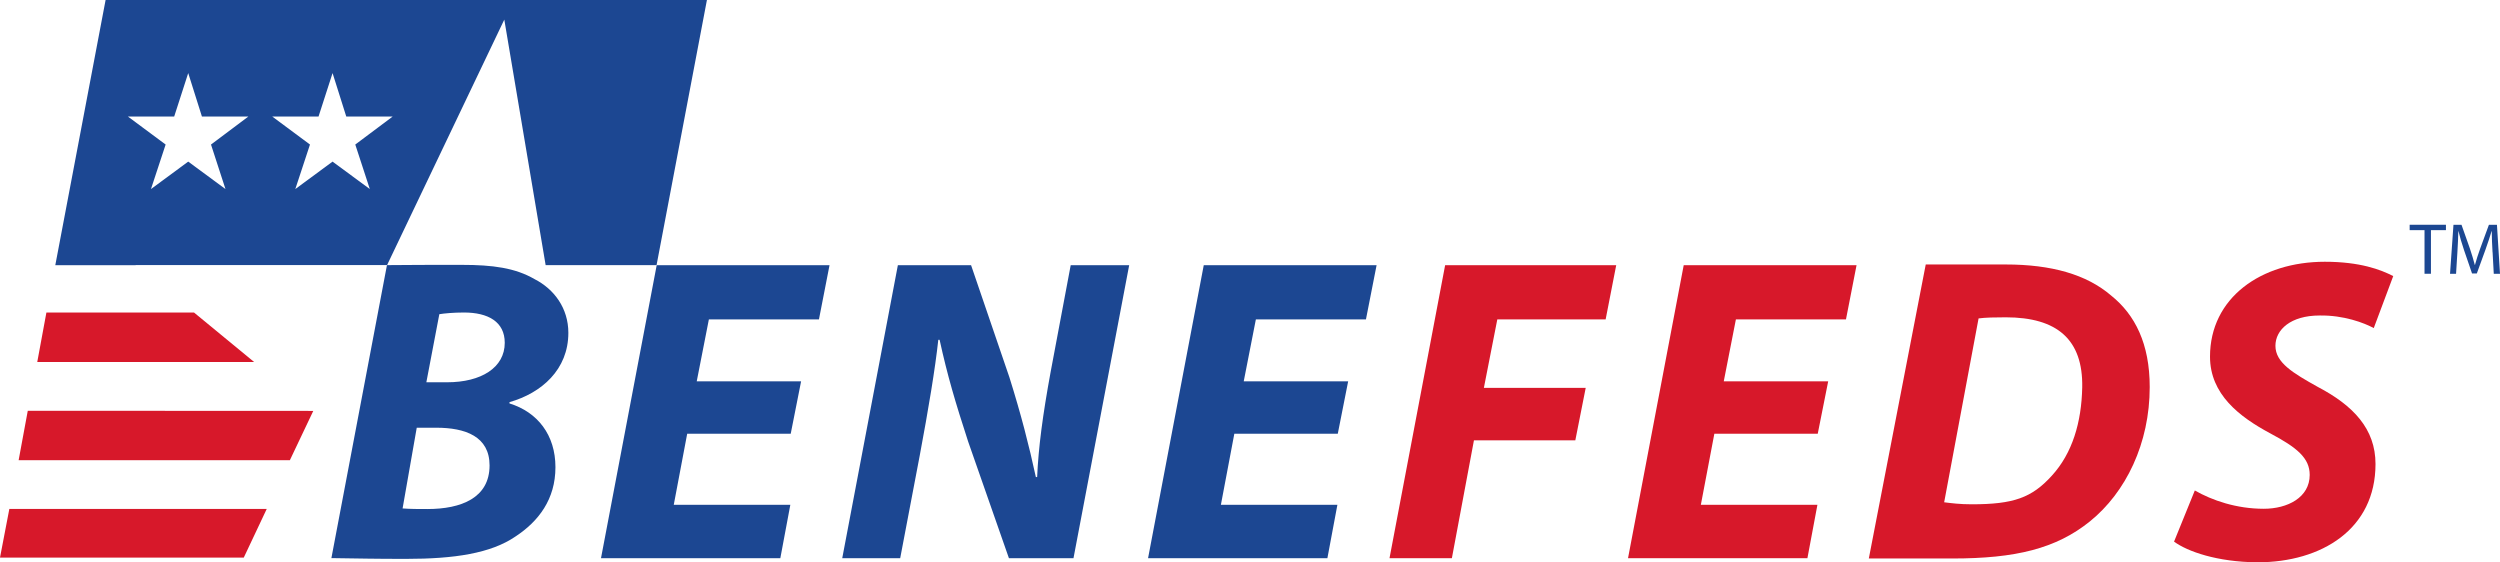
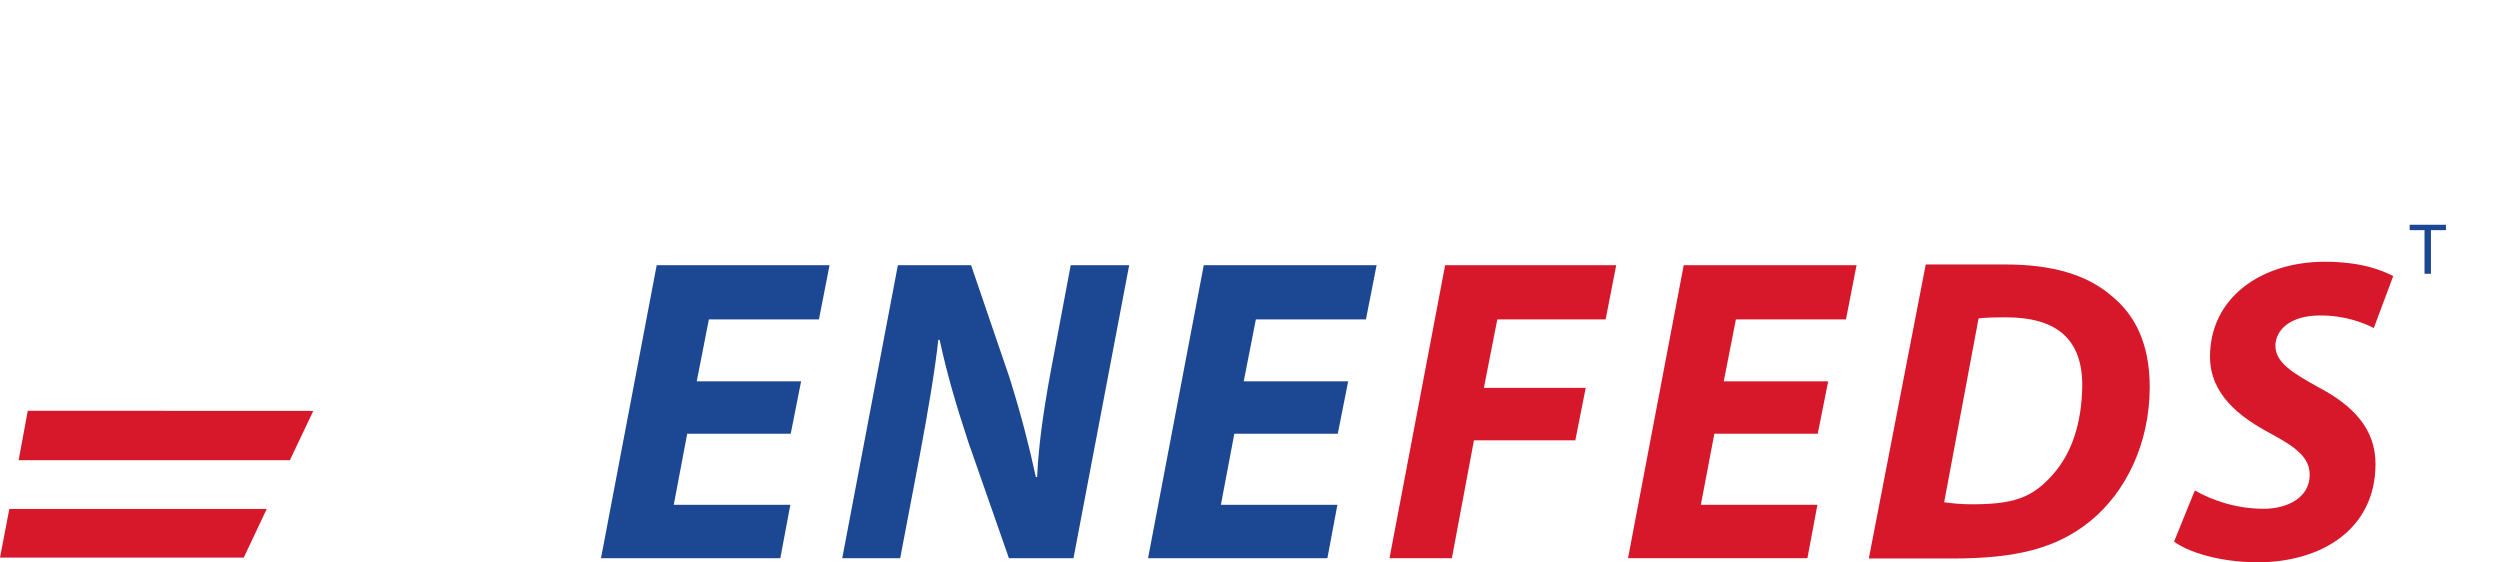
<svg xmlns="http://www.w3.org/2000/svg" id="Layer_1" data-name="Layer 1" viewBox="0 0 385.19 86.65">
  <defs>
    <style>
      .cls-1 {
        fill: #d7182a;
      }

      .cls-1, .cls-2, .cls-3 {
        stroke-width: 0px;
      }

      .cls-2 {
        fill: none;
      }

      .cls-3 {
        fill: #1c4792;
      }
    </style>
  </defs>
  <g>
    <g>
-       <path class="cls-3" d="m59.62,40.85c3.28-.04,7.15-.04,11.56-.04,4.73,0,8.19.46,11.19,2.2,3,1.53,5.2,4.47,5.2,8.27,0,5.67-4.14,9.28-9.07,10.68v.2c4.34,1.34,7.08,4.87,7.08,9.82s-2.6,8.34-6.14,10.67c-3.8,2.61-9.42,3.46-16.89,3.46-5.08,0-6.88-.06-11.49-.12l8.56-45.14Zm2.41,37.49c1.29.09,2.42.09,3.82.09,5.21,0,9.58-1.71,9.58-6.72,0-4.47-3.74-5.81-8.21-5.81h-3.01l-2.18,12.43Zm3.65-19.44h3.21c5.27,0,8.88-2.27,8.88-6.08,0-3.27-2.6-4.67-6.28-4.67-1.66,0-3.07.14-3.8.26l-2,10.49Z" />
      <path class="cls-3" d="m121.83,66.83h-15.95l-2.07,10.95h17.96l-1.54,8.22h-27.63l8.58-45.14h26.63l-1.63,8.35h-16.96l-1.87,9.54h16.08l-1.6,8.08Z" />
      <path class="cls-3" d="m129.77,86l8.57-45.14h11.28l5.91,17.29c1.8,5.74,3,10.41,4.07,15.35h.2c.2-4.6.86-9.54,2.07-16.15l3.1-16.49h9.01l-8.58,45.14h-9.95l-6.28-17.96c-2-6.14-3.2-10.21-4.4-15.69h-.2c-.47,4.4-1.53,10.75-2.87,17.89l-3,15.76h-8.94Z" />
      <path class="cls-3" d="m206.14,66.83h-15.96l-2.07,10.95h17.95l-1.54,8.22h-27.63l8.58-45.14h26.63l-1.64,8.35h-16.96l-1.87,9.54h16.09l-1.6,8.08Z" />
      <path class="cls-1" d="m222.65,40.86h26.37l-1.63,8.35h-16.69l-2.07,10.55h15.69l-1.6,8.08h-15.62l-3.4,18.16h-9.61l8.57-45.14Z" />
      <path class="cls-1" d="m280.09,66.83h-15.95l-2.08,10.95h17.96l-1.54,8.22h-27.64l8.58-45.14h26.63l-1.63,8.35h-16.96l-1.87,9.54h16.09l-1.61,8.08Z" />
      <path class="cls-1" d="m296.72,40.75h12.32c7,0,12.44,1.52,16.24,4.79,3.67,2.94,5.94,7.41,5.94,14.09,0,8.68-3.67,16.22-9.21,20.7-5.21,4.2-11.44,5.72-21.19,5.72-5.41,0-9.48,0-12.88,0l8.77-45.3Zm2.83,36.64c1.13.14,2.4.31,4.24.31,6.45,0,9.26-1,12.35-4.41,3.16-3.46,4.57-8.2,4.68-13.61.13-7.35-3.84-10.79-11.78-10.79-1.67,0-3.13.03-4.19.17l-5.3,28.32Z" />
      <path class="cls-1" d="m338.17,75.57c2.67,1.53,6.41,2.82,10.62,2.82,3.67,0,7.08-1.74,7.08-5.22,0-2.59-1.94-4.2-6.08-6.4-4.74-2.54-9.28-6.01-9.28-11.82,0-9.07,7.87-14.62,17.69-14.62,5.41,0,8.61,1.21,10.54,2.21l-3,8.01c-1.47-.8-4.61-2-8.34-1.94-4.47,0-6.81,2.2-6.81,4.67,0,2.61,2.73,4.21,6.54,6.34,5.47,2.87,8.88,6.47,8.88,11.87,0,10.02-8.28,15.15-18.22,15.15-6.21-.06-10.75-1.67-12.82-3.19l3.2-7.88Z" />
    </g>
    <polygon class="cls-1" points="2.87 70.91 44.66 70.91 48.27 63.31 4.28 63.29 2.87 70.91" />
-     <polygon class="cls-1" points="5.74 55.78 39.16 55.78 29.89 48.15 7.15 48.15 5.74 55.78" />
    <polygon class="cls-1" points="0 85.91 37.56 85.91 41.1 78.41 1.44 78.41 0 85.91" />
    <g>
      <polygon class="cls-2" points="31.11 17.95 29 11.26 26.84 17.95 19.7 17.95 25.52 22.27 23.26 29.13 29 24.9 34.74 29.13 32.51 22.27 38.27 17.95 31.11 17.95" />
      <polygon class="cls-2" points="51.24 11.26 49.08 17.95 41.94 17.95 47.76 22.27 45.5 29.13 51.24 24.9 56.98 29.13 54.75 22.27 60.51 17.95 53.35 17.95 51.24 11.26" />
-       <path class="cls-3" d="m16.27,0l-7.75,40.86h12.39l-.02-.02h38.75L77.7,3.02l6.37,37.83h17.09L108.92,0H16.27Zm16.24,22.27l2.23,6.86-5.74-4.23-5.74,4.23,2.26-6.86-5.82-4.32h7.14l2.16-6.69,2.11,6.69h7.16m16.47,4.32l2.24,6.86-5.74-4.23-5.74,4.23,2.26-6.86-5.82-4.32h7.14l2.16-6.69,2.11,6.69h7.16l-5.77,4.32Z" />
    </g>
  </g>
  <g>
    <path class="cls-3" d="m373.57,35.46h-2.3v-.83h5.59v.83h-2.31v6.72h-.99v-6.72Z" />
-     <path class="cls-3" d="m384.04,38.86c-.06-1.05-.12-2.33-.12-3.26h-.02c-.27.87-.57,1.83-.95,2.87l-1.33,3.66h-.74l-1.23-3.59c-.36-1.08-.65-2.04-.86-2.93h-.02c-.02.94-.08,2.19-.15,3.34l-.2,3.24h-.93l.53-7.55h1.24l1.29,3.65c.31.93.56,1.76.76,2.54h.02c.2-.76.47-1.59.81-2.54l1.34-3.65h1.24l.47,7.55h-.96l-.18-3.32Z" />
  </g>
</svg>